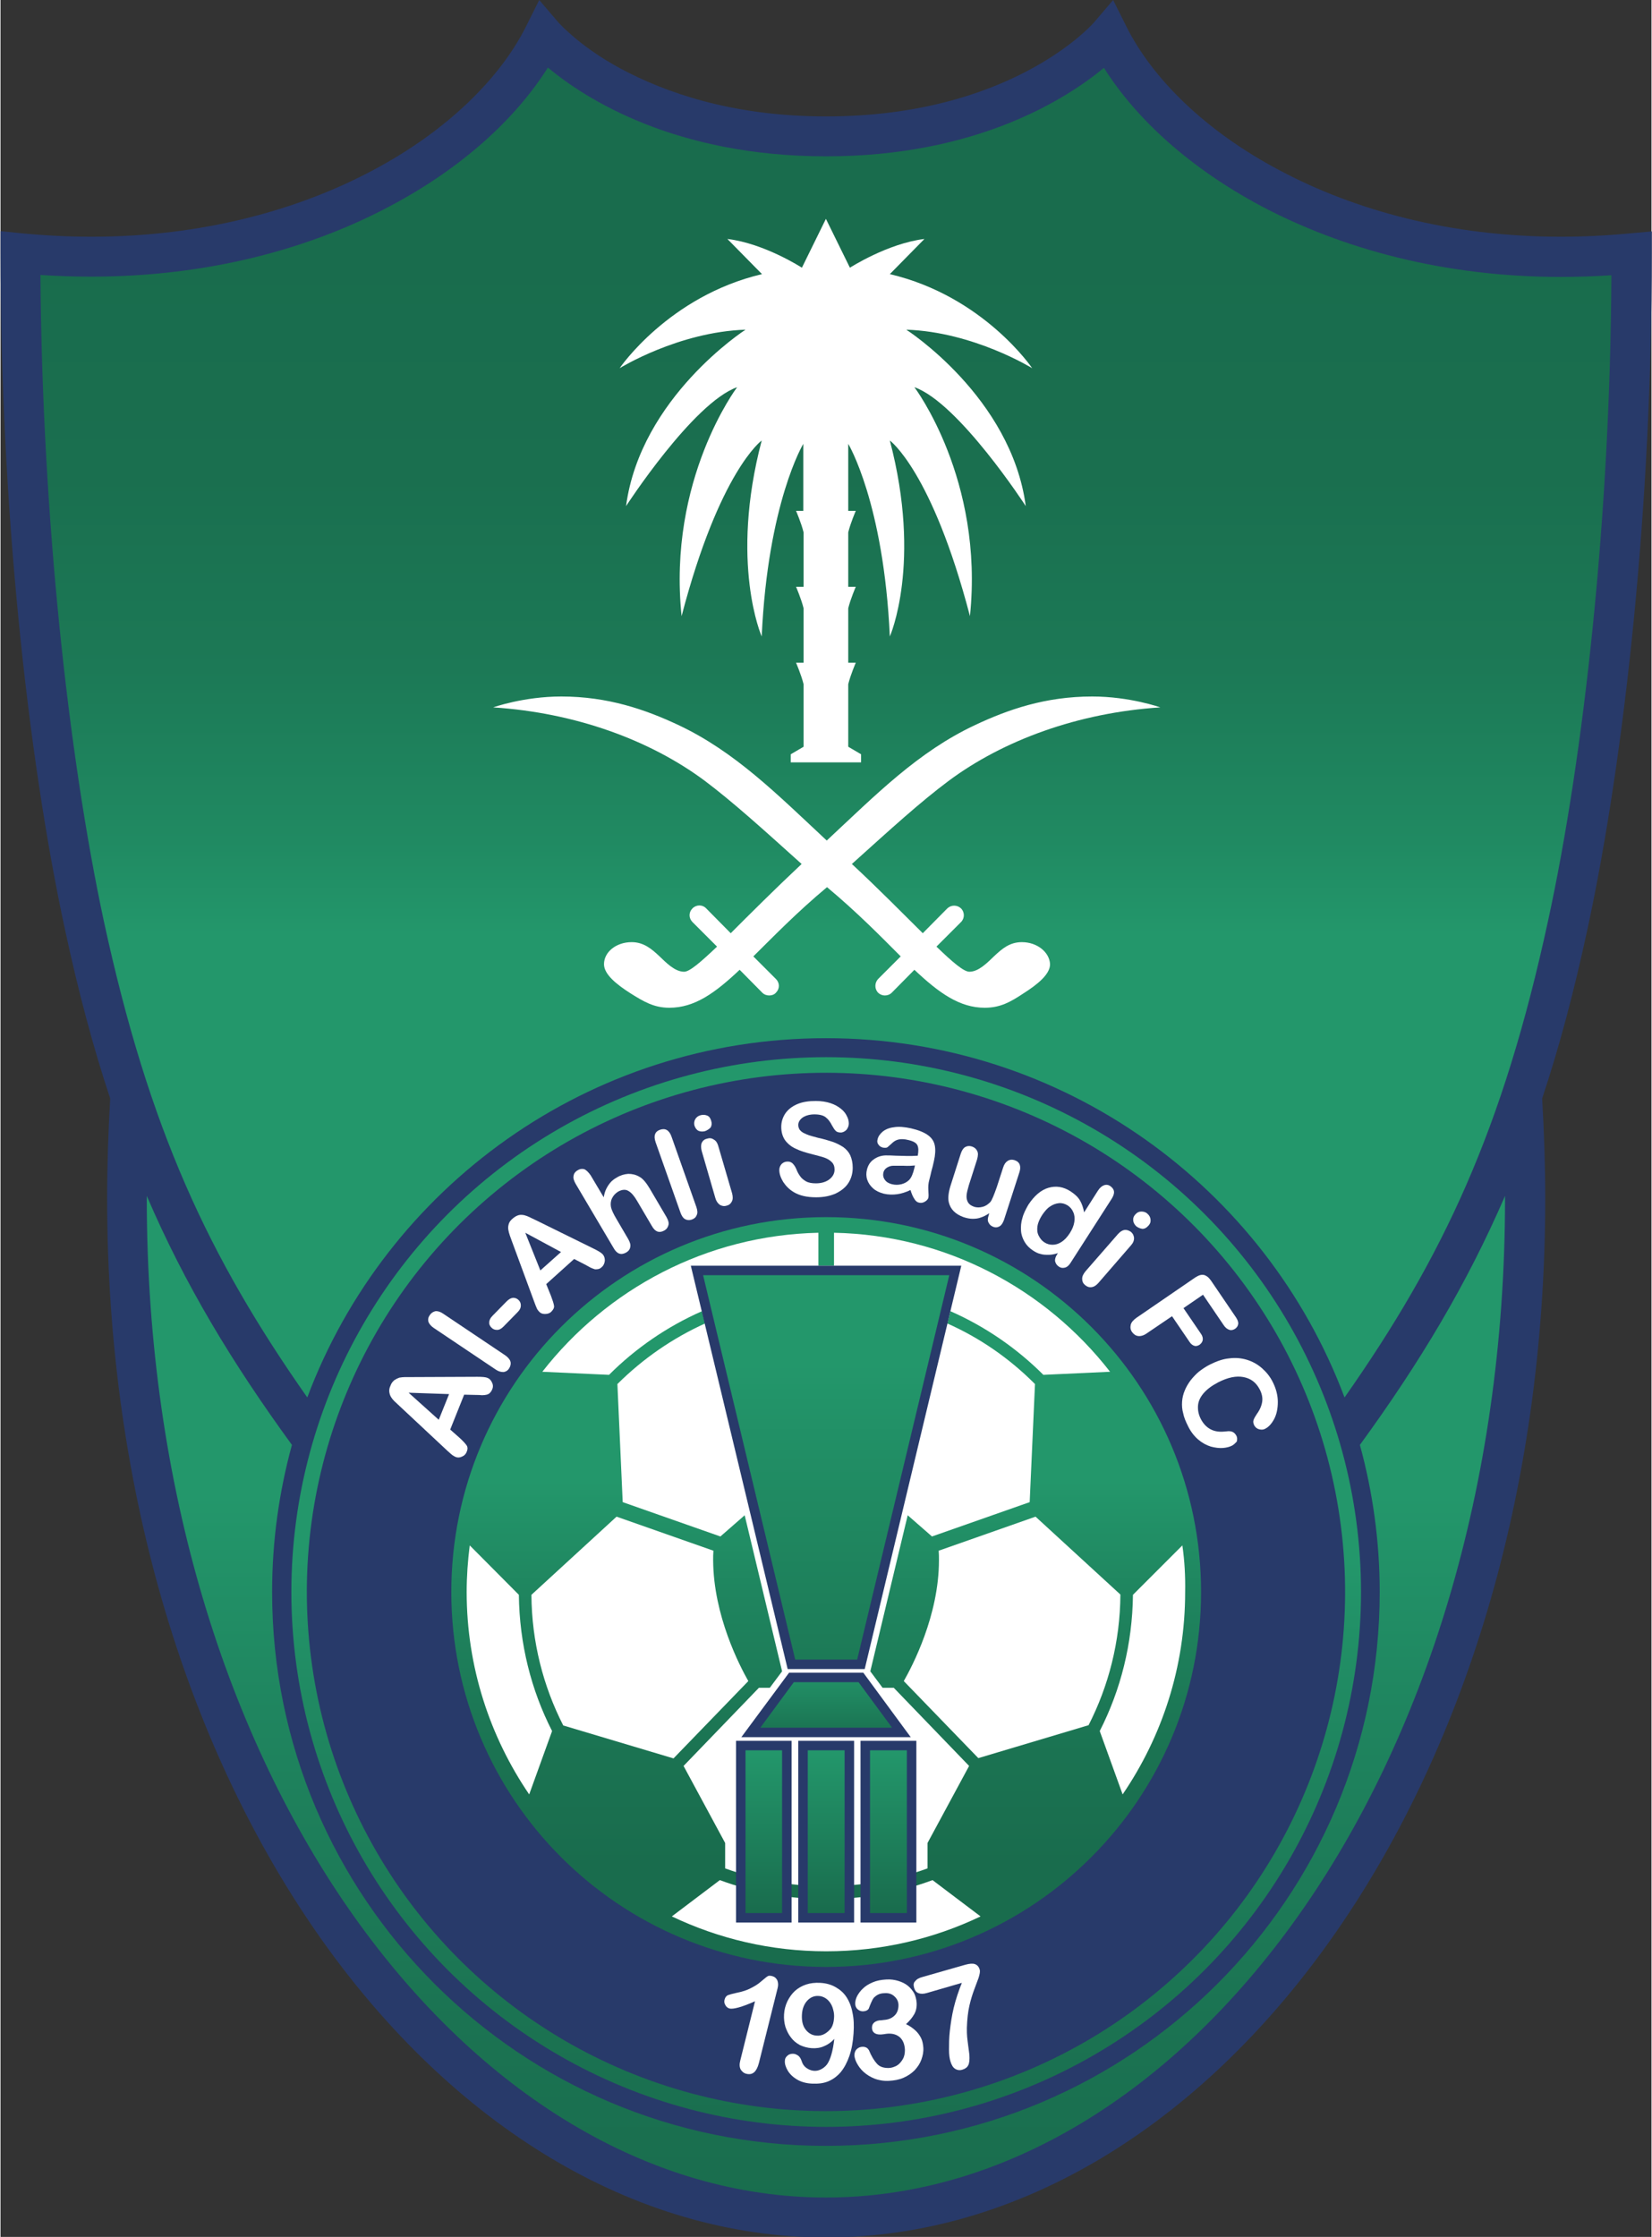
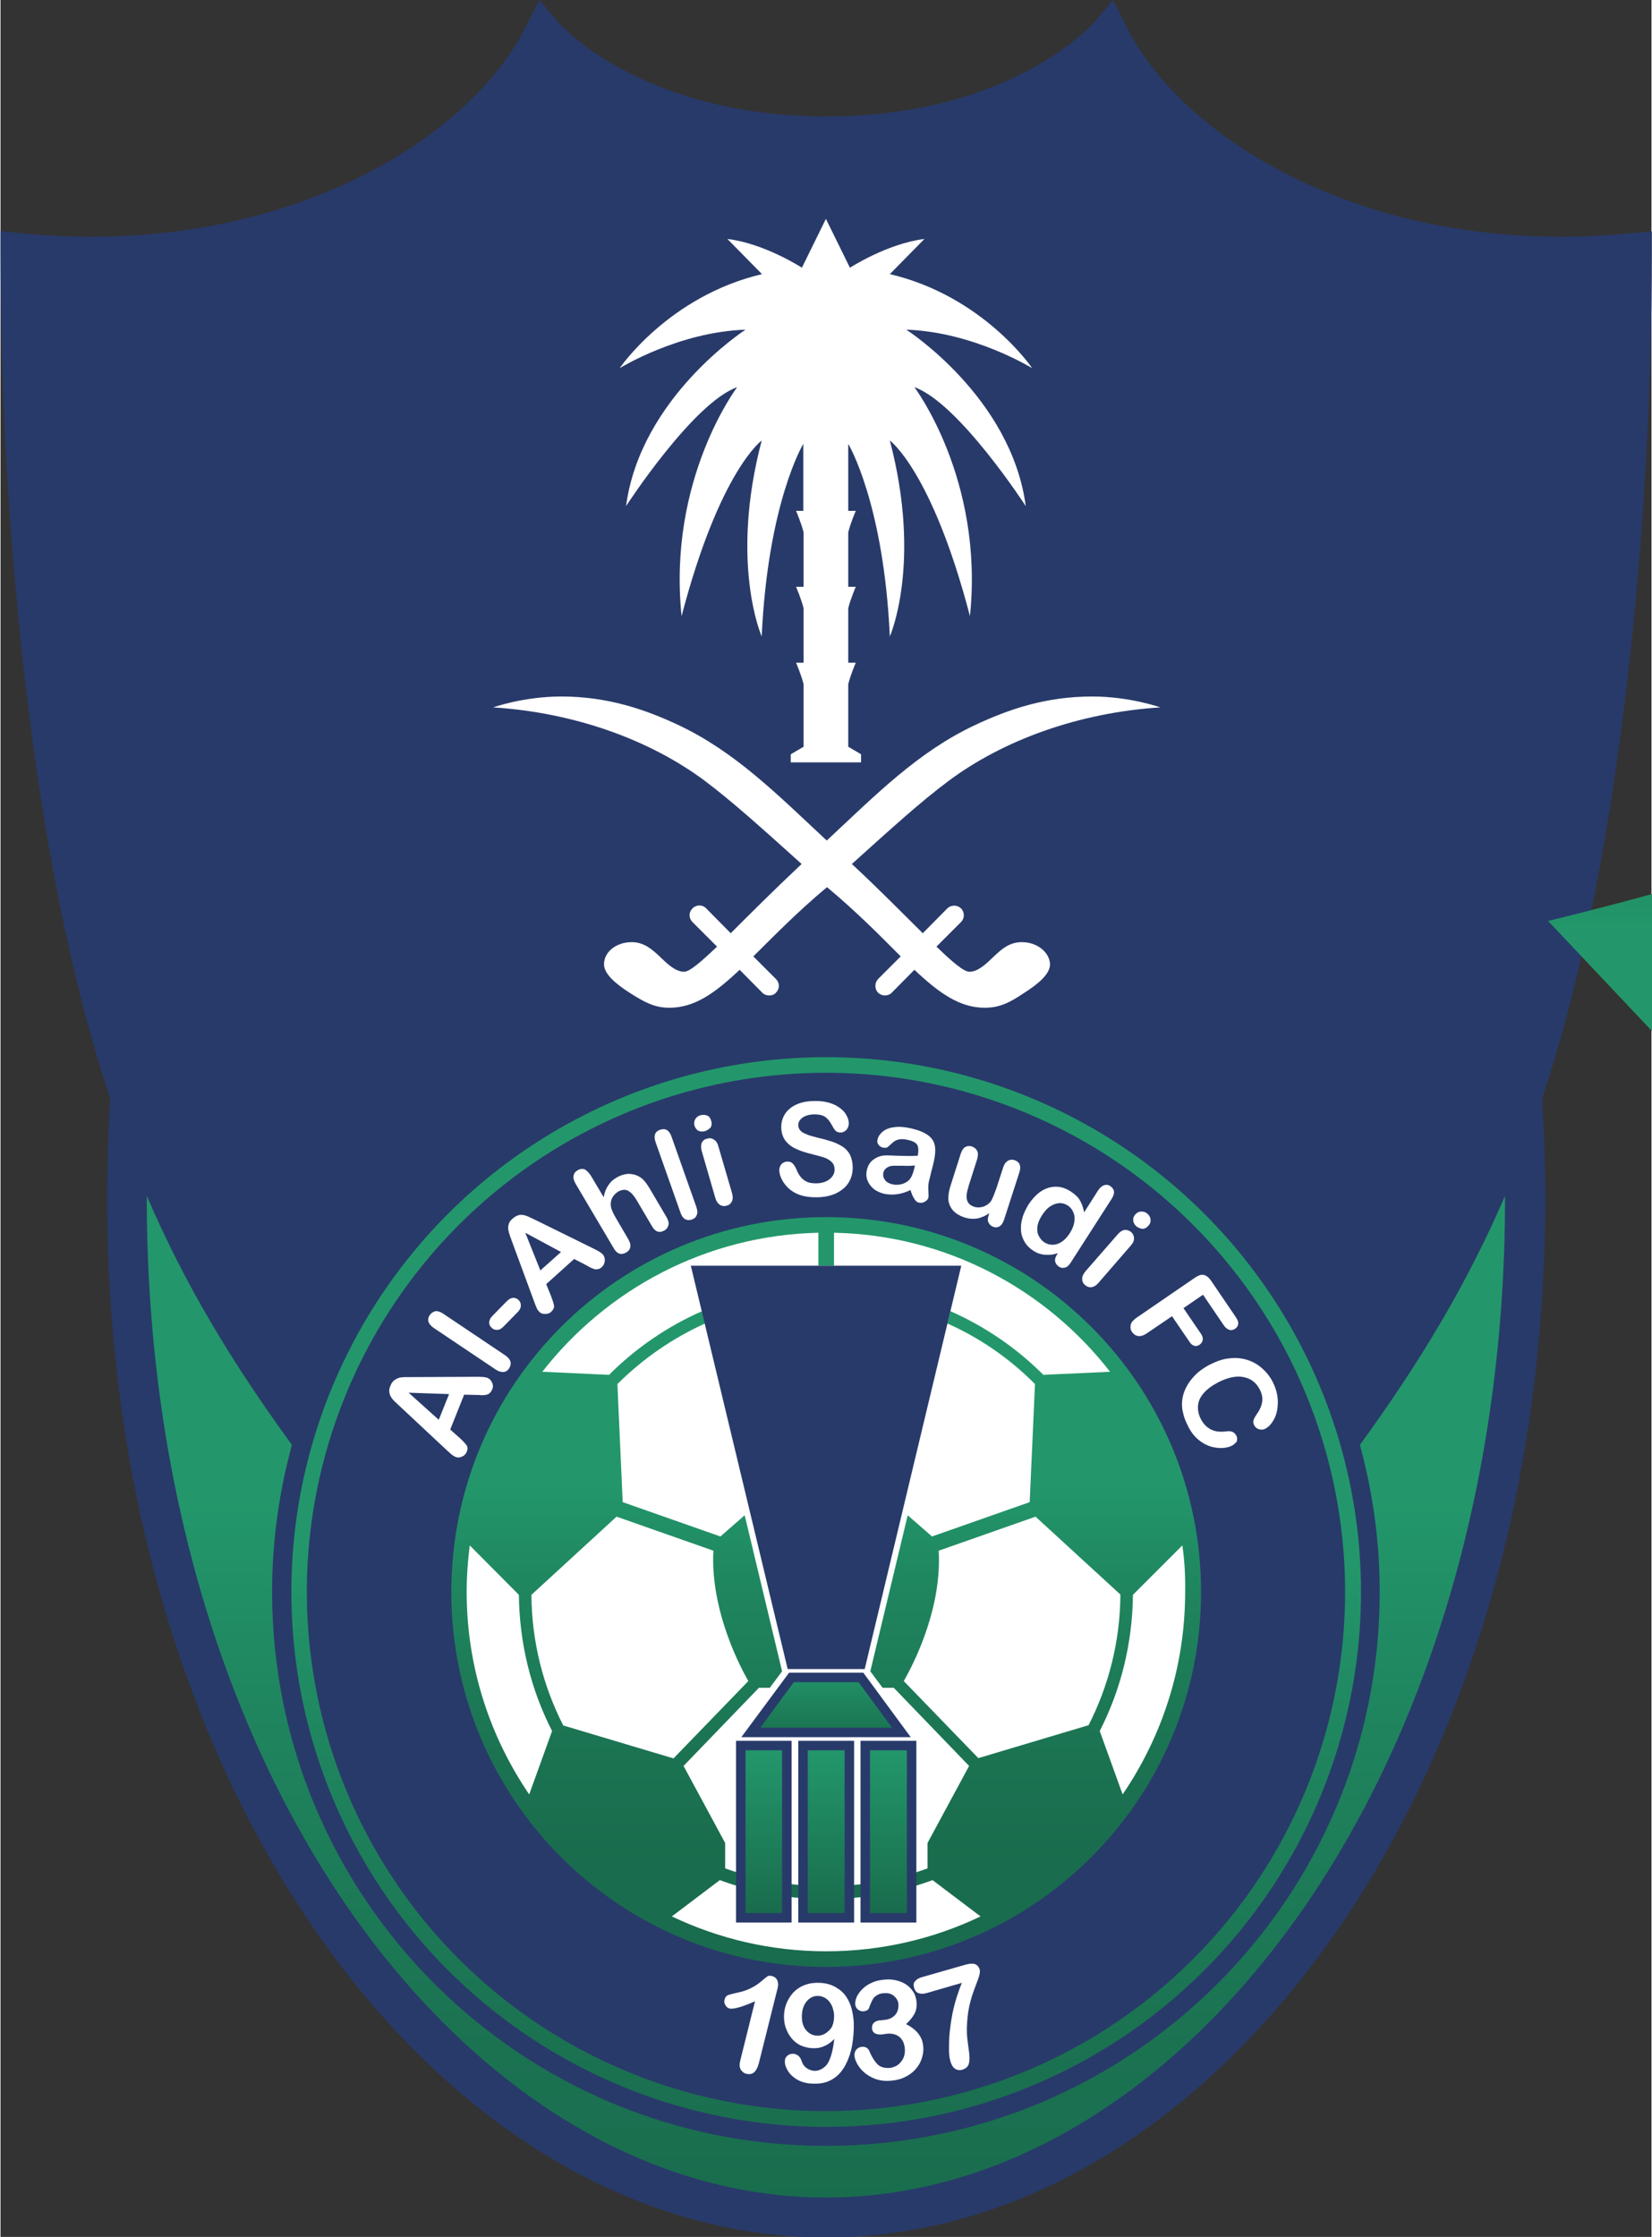
<svg xmlns="http://www.w3.org/2000/svg" xmlns:xlink="http://www.w3.org/1999/xlink" height="367.961" viewBox="0 0 291 394.247" width="271.768">
  <rect x="0" y="0" width="291" height="394.247" fill="#333333" stroke="none" />
  <linearGradient id="a">
    <stop offset=".139" stop-color="#196c4d" />
    <stop offset=".287" stop-color="#1b7352" />
    <stop offset=".499" stop-color="#1f855f" />
    <stop offset=".648" stop-color="#23976b" />
  </linearGradient>
  <linearGradient id="b" gradientUnits="userSpaceOnUse" x1="295.769" x2="295.769" xlink:href="#a" y1="872.811" y2="352.567" />
  <linearGradient id="c" gradientUnits="userSpaceOnUse" x1="295.775" x2="295.775" y1="21.224" y2="504.919">
    <stop offset=".139" stop-color="#196c4d" />
    <stop offset=".31" stop-color="#1a6f4f" />
    <stop offset=".451" stop-color="#1c7956" />
    <stop offset=".579" stop-color="#208a62" />
    <stop offset=".648" stop-color="#23976b" />
  </linearGradient>
  <linearGradient id="d" gradientUnits="userSpaceOnUse" x1="295.772" x2="295.772" xlink:href="#a" y1="850.052" y2="400.413" />
  <linearGradient id="e" gradientUnits="userSpaceOnUse" x1="295.772" x2="295.772" xlink:href="#a" y1="704.643" y2="435.974" />
  <linearGradient id="f">
    <stop offset="0" stop-color="#196c4d" />
    <stop offset="1" stop-color="#23976b" />
  </linearGradient>
  <linearGradient id="g" gradientUnits="userSpaceOnUse" x1="273.449" x2="273.449" xlink:href="#f" y1="685.28" y2="626.952" />
  <linearGradient id="h" gradientUnits="userSpaceOnUse" x1="295.775" x2="295.775" xlink:href="#f" y1="685.28" y2="626.952" />
  <linearGradient id="i" gradientUnits="userSpaceOnUse" x1="295.772" x2="295.772" xlink:href="#f" y1="645.652" y2="488.116" />
  <linearGradient id="j" gradientUnits="userSpaceOnUse" x1="295.772" x2="295.772" xlink:href="#f" y1="624.948" y2="596.813" />
  <linearGradient id="k" gradientUnits="userSpaceOnUse" x1="318.098" x2="318.098" xlink:href="#f" y1="685.28" y2="626.952" />
  <g transform="scale(.492)">
    <path d="m494.1 570.3c0 109.5-88.8 198.4-198.4 198.4s-198.4-88.8-198.4-198.4 88.8-198.4 198.4-198.4 198.4 88.9 198.4 198.4z" fill="#283a6a" />
    <path d="m583.7 83.6c-8.4.8-16.7 1.2-24.7 1.2-39.6 0-73.9-9.5-100.6-23.7-26.8-14.1-45.8-33.1-55-51.5l-4.8-9.6-7 8.2c-1.1 1.2-30.2 33.5-95.8 33.5-33.9 0-57.9-8.7-73.6-17.1-7.8-4.2-13.5-8.5-17.1-11.6-1.8-1.6-3.2-2.8-4-3.7-.4-.4-.7-.7-.9-.9-.1-.1-.2-.2-.2-.2l-7-8.2-4.8 9.6c-9.2 18.4-28.3 37.4-55 51.5-26.7 14.2-61.1 23.7-100.6 23.7-8 0-16.3-.4-24.7-1.2l-7.9-.8v7.9c0 89.4 9.5 179.4 23.1 242.3 4.8 22.3 10.1 42.2 16.2 60.5-.7 12.1-1.1 24-1.1 35.8 0 106.6 29.9 199.2 76.9 265.6 47 66.3 111.6 106.6 180.7 106.6s133.7-40.3 180.7-106.6c47.1-66.4 76.9-159 76.9-265.6 0-11.8-.4-23.7-1.1-35.8 6.1-18.3 11.4-38.2 16.2-60.5 13.6-62.9 23.1-152.9 23.1-242.2v-7.9z" fill="#283a6a" />
    <path d="m539 429.3c0 103.9-29.2 193.8-74.3 257.3-45.2 63.6-105.8 100.6-169 100.6s-123.8-37-169-100.6c-45.1-63.6-74.3-153.4-74.3-257.3 0-.3 0-.6 0-.9 13.7 31.9 30.6 59.8 52 89.2-4.6 16.8-7.1 34.4-7.1 52.7 0 109.5 88.8 198.4 198.4 198.4s198.4-88.8 198.4-198.4c0-18.2-2.5-35.9-7.1-52.7 21.4-29.4 38.2-57.3 52-89.2z" fill="url(#b)" />
-     <path d="m554.4 329.9c-16.2 74.9-37.6 120.4-72.9 170.7-28.2-75.2-100.7-128.7-185.8-128.7-85 0-157.6 53.5-185.8 128.7-35.3-50.3-56.7-95.9-72.9-170.7-12.8-59.7-22.1-145.6-22.7-231.4 6.2.4 12.2.6 18.2.6 41.9 0 78.5-10 107.3-25.4 25.2-13.4 44.5-30.8 56.3-49.5 13.4 11.2 45.6 31.8 99.7 31.8s86.2-20.7 99.5-31.7c11.8 18.7 31.2 36.1 56.3 49.5 28.9 15.3 65.5 25.4 107.3 25.4 6 0 12-.2 18.2-.6-.4 85.7-9.7 171.6-22.7 231.3z" fill="url(#c)" />
+     <path d="m554.4 329.9s86.2-20.7 99.5-31.7c11.8 18.7 31.2 36.1 56.3 49.5 28.9 15.3 65.5 25.4 107.3 25.4 6 0 12-.2 18.2-.6-.4 85.7-9.7 171.6-22.7 231.3z" fill="url(#c)" />
    <circle cx="295.8" cy="570.3" fill="url(#d)" r="191.6" />
    <circle cx="295.8" cy="570.3" fill="#283a6a" r="186" transform="matrix(.987 -.16 .16 .987 -87.481 54.713)" />
    <path d="m295.8 436c-74.2 0-134.3 60.1-134.3 134.3s60.1 134.3 134.3 134.3 134.3-60.1 134.3-134.3-60.1-134.3-134.3-134.3z" fill="url(#e)" />
    <path d="m267.9 602.2c-3-5.3-12.5-23.4-12.6-43.3 0-1.1 0-2.2.1-3.4l-34.7-12.2-30.5 28c.1 16.8 4.2 32.7 11.4 46.8l39.5 11.8z" fill="#fff" />
    <path d="m370.8 543.3-34.7 12.2c.1 1.1.1 2.3.1 3.4 0 19.9-9.6 38-12.6 43.3l26.7 27.6 39.5-11.8c7.2-14.1 11.3-30 11.4-46.8z" fill="#fff" />
    <path d="m251.3 469.7 1.1 4.4c-11.7 5.3-22.2 12.6-31.2 21.5-.1.1-.1.1-.2.2l1.9 42.3 35 12.3 8.7-7.6 13.4 55.9-4.4 5.9h-3.9l-27 28 14.9 27.6v9.1c11.3 4.1 23.5 6.4 36.3 6.4 12.7 0 25-2.3 36.2-6.4v-9.1l14.9-27.6-27-28h-4l-4.4-5.9.1-.4 13.3-55.5 8.7 7.6 35-12.3 1.9-42.3c-.1-.1-.1-.1-.2-.2-9-9-19.5-16.3-31.2-21.5l1.1-4.4c12.5 5.5 23.8 13.3 33.3 22.8l23.9-1.1c-23-29.6-58.7-49-98.9-49.8v11.8h-5.6v-11.8c-40.2.9-75.8 20.2-98.9 49.8l23.9 1.1c9.5-9.5 20.8-17.3 33.3-22.8z" fill="#fff" />
    <path d="m168.1 553.6c-.7 5.5-1.1 11.1-1.1 16.7 0 26.8 8.3 51.8 22.4 72.5l8.2-22.7c-7.5-14.7-11.7-31.2-11.9-48.8z" fill="#fff" />
    <path d="m295.8 680.3c-13.4 0-26.2-2.4-38.1-6.8l-17.2 13c16.8 8 35.5 12.5 55.3 12.5s38.6-4.5 55.3-12.5l-17.2-13c-11.9 4.4-24.7 6.8-38.1 6.8z" fill="#fff" />
    <path d="m423.4 553.6-17.7 17.7c-.2 17.6-4.4 34.1-11.9 48.8l8.2 22.7c14.1-20.7 22.4-45.6 22.4-72.5.1-5.7-.2-11.2-1-16.7z" fill="#fff" />
    <path d="m263.5 688.7v-65.1h19.9v63.4 1.7z" fill="#283a6a" />
    <path d="m266.9 685.3h13.1v-58.3h-13.1z" fill="url(#g)" />
    <path d="m285.8 688.7v-65.1h20v63.4 1.7z" fill="#283a6a" />
    <path d="m289.2 685.3h13.2v-58.3h-13.2z" fill="url(#h)" />
    <path d="m342 453.4h-94.7l34.7 144.5h27.6l34.6-144.5z" fill="#283a6a" />
-     <path d="m284.7 594.5h22.2l33-137.7h-88.2z" fill="url(#i)" />
    <path d="m324.1 619.6-15-20.4h-26.6l-17.1 23.1h60.7z" fill="#283a6a" />
    <path d="m272.2 618.9h47.2l-12-16.3h-23.2z" fill="url(#j)" />
    <path d="m309.8 688.7h-1.7v-65.1h20v65.1z" fill="#283a6a" />
    <path d="m324.7 685.3v-58.3h-13.2v58.3z" fill="url(#k)" />
    <g fill="#fff">
      <path d="m367.3 181.3c-5.2-39.1-42.8-63.2-42.8-63.2 24.1.8 45.1 13.8 45.1 13.8s-17.4-25.8-51-33.7l12.4-12.6c-13.2 1.6-26.7 10.3-26.7 10.3l-8.6-17.5-8.6 17.5s-13.4-8.7-26.7-10.3l12.4 12.6c-33.5 7.9-51 33.7-51 33.7s21-13 45.1-13.8c0 0-37.6 24.2-42.8 63.2 0 0 24-37 39.8-42.6 0 0-25 33-19.9 82 13.6-52 28.7-62.9 28.7-62.9-11.6 44 0 70.2 0 70.2 2.2-48 14.9-69 14.9-69v24h-2.6s1.9 4.4 2.7 7.7v19.5h-2.7s1.9 4.4 2.7 7.7v19.5h-2.7s1.9 4.4 2.7 7.7v22.4l-4.6 2.7v2.9h25.2v-2.9l-4.6-2.7v-22.4c.8-3.3 2.7-7.7 2.7-7.7h-2.7v-19.5c.8-3.3 2.7-7.7 2.7-7.7h-2.7v-19.5c.8-3.3 2.7-7.7 2.7-7.7h-2.7v-24s12.7 21 14.9 69c0 0 11.6-26.2 0-70.2 0 0 15.1 10.9 28.7 62.9 5.1-49-19.9-82-19.9-82 15.9 5.6 39.9 42.6 39.9 42.6z" />
      <path d="m365.9 337.5c-4.4 0-7.1 2.4-9.8 4.9-2.6 2.5-5.7 5.7-9 5.7-2 0-6-3.4-11.8-9l8.8-8.8c1.4-1.4 1.3-3.6 0-4.9-1.4-1.3-3.5-1.3-4.9 0l-8.8 8.9c-6.9-6.8-15.5-15.6-25.4-24.8 14-12.6 24.5-22.2 34.7-29.8 19.5-14.5 46.3-24.4 75.8-26.3 0 0-10.9-3.9-24.4-3.9-16.8 0-30.2 4.7-41.9 10.2-20.5 9.6-35.5 24.9-53.2 41.4-17.7-16.5-32.8-31.8-53.2-41.4-11.7-5.5-25.2-10.2-41.9-10.2-13.5 0-24.4 3.9-24.4 3.9 29.4 1.9 56.2 11.7 75.8 26.3 10.1 7.6 20.7 17.2 34.7 29.8-9.9 9.3-18.6 18-25.4 24.8l-8.8-8.9c-1.3-1.4-3.5-1.4-4.9 0s-1.4 3.5 0 4.9l8.8 8.8c-5.8 5.5-9.8 9-11.8 9-3.3 0-6.4-3.2-9-5.7-2.7-2.5-5.5-4.9-9.8-4.9-5.5 0-9.9 3.5-9.9 7.9 0 3.6 4.4 7.2 9.6 10.5 4.5 2.8 8.2 5.1 13.8 5.1 9.1 0 16.4-5.3 25.2-13.6l8.1 8.2c.7.7 1.6 1 2.5 1s1.8-.3 2.4-1c1.4-1.4 1.4-3.5 0-4.9l-8.1-8.1c7.2-7.1 15.5-15.7 26.4-24.8 10.9 9.1 19.3 17.7 26.4 24.8l-8.1 8.1c-1.3 1.4-1.3 3.6 0 4.9.7.7 1.6 1 2.4 1 .9 0 1.8-.3 2.5-1l8.1-8.2c8.8 8.3 16.2 13.6 25.2 13.6 5.7 0 9.4-2.2 13.8-5.1 5.2-3.3 9.6-6.9 9.6-10.5-.2-4.3-4.6-7.9-10.1-7.9z" />
      <path d="m170.5 499.7-4.4-.1-5 12.5 3.4 3c1.3 1.2 2.1 2.1 2.5 2.7s.4 1.4 0 2.3c-.3.8-.9 1.4-1.7 1.7-.8.4-1.6.4-2.3.1-.4-.2-.8-.4-1.2-.7s-.9-.8-1.6-1.4l-16.9-15.8c-.5-.5-1.1-1-1.7-1.6-.7-.6-1.2-1.2-1.6-1.8s-.6-1.2-.7-1.9 0-1.5.4-2.3c.3-.9.8-1.5 1.4-2 .6-.4 1.2-.7 1.8-.9.7-.1 1.3-.2 2-.2h2.8l23.1-.1c1.8 0 3 .1 3.7.4s1.2.8 1.6 1.7c.4.8.4 1.7 0 2.5-.2.5-.5.9-.8 1.2s-.7.5-1.1.6-1 .2-1.7.2c-.8-.1-1.5-.1-2-.1zm-13.5 8.9 3.7-9.2-14.5-.5z" />
      <path d="m209.4 453-3.9-2-10 9 1.7 4.2c.6 1.6 1 2.8 1.1 3.6.1.7-.3 1.4-1 2.1-.6.6-1.4.8-2.3.8s-1.6-.3-2.1-.9c-.3-.3-.6-.7-.8-1.2s-.5-1.1-.8-2l-8-21.7c-.2-.6-.5-1.4-.8-2.2-.3-.9-.5-1.6-.6-2.3s0-1.4.2-2c.2-.7.7-1.3 1.4-1.9s1.4-1 2.1-1.2 1.4-.1 2 0c.7.2 1.3.4 1.9.7s1.4.7 2.5 1.2l20.7 10.2c1.6.8 2.6 1.4 3.1 2s.7 1.3.7 2.2c-.1.9-.4 1.7-1.1 2.3-.4.4-.8.6-1.2.7s-.8.1-1.2.1c-.4-.1-.9-.3-1.6-.6-.9-.5-1.5-.8-2-1.1zm-16 2.1 7.4-6.6-12.8-6.9z" />
      <path d="m177.4 490.6-22.2-14.9c-1-.7-1.6-1.4-1.9-2.2-.2-.8-.1-1.6.5-2.4.5-.8 1.2-1.2 2-1.4.8-.1 1.8.2 2.8.9l22.2 14.9c1 .7 1.7 1.5 1.9 2.3s0 1.6-.5 2.4-1.2 1.2-2 1.3c-.9 0-1.8-.2-2.8-.9z" />
      <path d="m243.6 434.4-8.9-25.2c-.4-1.2-.5-2.1-.2-2.9s.9-1.3 1.8-1.6 1.7-.3 2.4.1 1.3 1.2 1.7 2.4l8.9 25.2c.4 1.2.5 2.2.1 2.9-.3.8-.9 1.3-1.8 1.6s-1.7.2-2.4-.2-1.2-1.2-1.6-2.3z" />
      <path d="m185.2 470.1-5 5.1c-.8.8-1.5 1.2-2.3 1.2s-1.4-.2-2-.8-.9-1.2-.8-2c0-.7.4-1.5 1.2-2.3l5-5.1c.8-.8 1.5-1.2 2.3-1.3.7 0 1.4.2 2 .8s.8 1.2.8 1.9c0 1-.4 1.7-1.2 2.5z" />
      <path d="m211.4 421 4.7 7.9c.2-1.2.5-2.2.9-3s.9-1.6 1.5-2.3 1.4-1.3 2.3-1.8c1.3-.8 2.7-1.2 4.1-1.3 1.4 0 2.7.3 3.9 1 .8.4 1.4 1 2 1.7s1.2 1.6 1.8 2.6l6 10.2c.6 1.1.9 2 .7 2.8s-.6 1.5-1.5 2c-1.8 1-3.3.5-4.5-1.7l-5.3-9c-1-1.7-2-2.9-3.1-3.5-1-.6-2.3-.5-3.7.3-.9.6-1.6 1.3-2.1 2.3s-.6 2.1-.4 3.2c.2 1 .9 2.5 2.1 4.5l4.1 7c.6 1.1.9 2 .7 2.8-.1.8-.6 1.5-1.5 2-1.8 1-3.3.5-4.5-1.7l-13.6-23c-.6-1.1-.9-2-.7-2.8.1-.8.6-1.5 1.5-2 .8-.5 1.7-.6 2.5-.3.7.4 1.4 1.1 2.1 2.1z" />
      <path d="m252.4 405.2c-.8.2-1.6.2-2.3-.1s-1.2-1-1.5-1.9c-.2-.8-.1-1.6.3-2.3s1.1-1.2 1.9-1.4 1.5-.2 2.3.1 1.2.9 1.5 1.9c.3.9.2 1.7-.2 2.4-.6.6-1.2 1-2 1.3zm4.7 5.2 5 17.1c.3 1.2.3 2.2-.1 2.9-.4.8-1 1.3-1.9 1.5-.9.3-1.7.1-2.4-.3-.7-.5-1.3-1.3-1.6-2.4l-4.9-16.9c-.3-1.2-.3-2.1 0-2.9.4-.8 1-1.3 1.9-1.5.9-.3 1.7-.2 2.4.3.8.4 1.3 1.2 1.6 2.2z" />
      <path d="m405 446.1-11.7 13.5c-.8.9-1.6 1.4-2.5 1.5s-1.6-.2-2.3-.8-1-1.3-1-2.2.4-1.7 1.2-2.7l11.6-13.3c.8-.9 1.6-1.4 2.4-1.5s1.6.2 2.3.7c.7.6 1 1.3 1.1 2.2 0 .9-.3 1.7-1.1 2.6zm1.9-6.8c-.6-.6-1-1.2-1.1-2s.1-1.6.8-2.3c.6-.7 1.3-1 2.1-1s1.6.2 2.2.8c.6.5 1 1.2 1.1 2s-.1 1.6-.8 2.3c-.6.7-1.3 1.1-2.1 1.1-.8-.1-1.5-.4-2.2-.9z" />
      <path d="m305.3 418.3c0 2-.5 3.8-1.5 5.4s-2.5 2.8-4.5 3.8c-2 .9-4.3 1.4-7.1 1.4-3.3 0-6-.6-8.1-1.9-1.5-.9-2.7-2.1-3.7-3.6-.9-1.5-1.4-2.9-1.4-4.3 0-.8.3-1.5.8-2.1.6-.6 1.3-.9 2.2-.9.7 0 1.3.2 1.8.7s.9 1.1 1.3 2c.4 1.1.9 1.9 1.4 2.6s1.2 1.3 2.1 1.8 2.1.7 3.5.7c2 0 3.6-.5 4.8-1.4s1.9-2.1 1.9-3.5c0-1.1-.3-2-1-2.7s-1.5-1.2-2.6-1.6-2.5-.7-4.3-1.2c-2.4-.6-4.4-1.2-6-2-1.6-.7-2.9-1.8-3.8-3-.9-1.3-1.4-2.9-1.4-4.8 0-1.8.5-3.4 1.5-4.9 1-1.4 2.4-2.5 4.3-3.3s4.1-1.1 6.6-1.1c2 0 3.8.3 5.3.8s2.7 1.2 3.7 2 1.7 1.7 2.1 2.6c.5.9.7 1.8.7 2.7 0 .8-.3 1.5-.8 2.2-.6.6-1.3 1-2.1 1s-1.4-.2-1.8-.6-.8-1-1.3-1.9c-.6-1.2-1.3-2.2-2.2-2.9-.8-.7-2.2-1.1-4.1-1.1-1.7 0-3.1.4-4.2 1.1-1.1.8-1.6 1.7-1.6 2.7 0 .7.2 1.2.5 1.7.4.5.9.9 1.5 1.2s1.3.6 1.9.8 1.7.5 3.2.9c1.9.4 3.6.9 5.1 1.4s2.8 1.2 3.9 1.9c1.1.8 1.9 1.7 2.5 2.9.6 1.4.9 2.8.9 4.5z" />
      <path d="m326 426.3c-1.7.8-3.3 1.3-4.8 1.5s-3.1.2-4.8-.2c-1.5-.4-2.8-1-3.8-1.9s-1.7-1.9-2.1-3.1-.4-2.4-.1-3.6c.4-1.6 1.2-2.9 2.6-3.8 1.3-.9 2.9-1.4 4.8-1.3.4 0 1.4 0 3 .1 1.6 0 2.9.1 4.1.1 1.1 0 2.4 0 3.7-.1.3-1.6.3-2.8-.1-3.7s-1.5-1.5-3.2-1.9c-1.5-.4-2.7-.4-3.6-.2s-1.7.7-2.4 1.4c-.8.7-1.3 1.2-1.6 1.4s-.8.2-1.6.1c-.7-.2-1.2-.5-1.6-1.1-.4-.5-.5-1.2-.3-1.8.2-1.1.9-2 1.8-2.8 1-.8 2.3-1.4 4.1-1.6 1.7-.3 3.8-.1 6.1.4 2.6.6 4.6 1.4 6 2.4s2.2 2.2 2.5 3.7.2 3.4-.3 5.6c-.3 1.4-.6 2.6-.9 3.6-.2 1-.5 2.1-.8 3.3-.3 1.1-.4 2.3-.3 3.7.1 1.3.1 2.1 0 2.5-.1.6-.6 1.1-1.3 1.5s-1.4.5-2.1.3c-.6-.1-1.2-.6-1.6-1.3-.6-.9-1-1.9-1.4-3.2zm1.6-8.8c-1 .1-2.3.2-4.1.1-1.8 0-3 0-3.7 0s-1.4.2-2.1.6-1.2 1-1.4 1.8c-.2.9-.1 1.8.5 2.6.5.8 1.4 1.3 2.5 1.6 1.2.3 2.3.3 3.5 0 1.1-.3 2-.8 2.7-1.5.8-.8 1.4-2.2 1.9-4.3z" />
      <path d="m354 435.4.2-.8c-1 .7-2 1.2-2.9 1.5-1 .4-2 .5-3 .5s-2.1-.2-3.3-.6c-1.4-.5-2.6-1.2-3.5-2.1s-1.5-2-1.8-3.3c-.3-1.5-.1-3.4.6-5.7l3.7-11.6c.4-1.2.9-2 1.6-2.4s1.5-.5 2.4-.2 1.5.8 1.9 1.6.3 1.7 0 2.9l-3 9.4c-.4 1.4-.7 2.5-.8 3.5s.1 1.9.5 2.6 1.1 1.2 2.2 1.6c1 .3 2 .3 3.1 0s1.9-.9 2.7-1.7c.6-.7 1.3-2.5 2.3-5.3l2.3-7.1c.4-1.2.9-1.9 1.7-2.4.7-.4 1.5-.5 2.4-.2s1.5.8 1.8 1.5c.3.8.3 1.7-.1 2.9l-5.5 17c-.4 1.1-.9 1.9-1.6 2.3s-1.4.5-2.2.2-1.4-.8-1.7-1.5c-.4-.6-.4-1.5 0-2.6z" />
      <path d="m378.5 449.4.3-.5c-1.2.4-2.3.6-3.3.6s-2 0-2.9-.3c-1-.2-1.9-.7-2.8-1.3-1.2-.8-2.2-1.8-2.9-3s-1.2-2.5-1.3-4 0-3 .5-4.6c.4-1.6 1.2-3.1 2.1-4.7 2.1-3.2 4.5-5.3 7.2-6.1s5.4-.4 8 1.3c1.5 1 2.6 2 3.3 3.2s1.2 2.6 1.5 4.3l4.9-7.7c.7-1.1 1.4-1.7 2.2-2s1.6-.2 2.3.3 1.2 1.1 1.3 1.9-.2 1.6-.8 2.6l-14.7 22.9c-.6 1-1.3 1.6-2.1 1.8s-1.5.1-2.2-.4-1.1-1.1-1.3-1.9c-.1-.6.1-1.5.7-2.4zm-5.3-14.2c-.9 1.4-1.5 2.7-1.7 4s-.1 2.4.4 3.4 1.1 1.8 2 2.4 1.9.9 3 .9 2.1-.3 3.2-1 2.1-1.8 3-3.2 1.4-2.7 1.6-4 .1-2.4-.4-3.5c-.4-1-1.1-1.8-2-2.4-1-.6-2-.9-3.1-.8s-2.2.5-3.2 1.2c-1 .6-1.9 1.7-2.8 3z" />
      <path d="m438.2 474.7-7.4-10.9-7 4.8 6.2 9.1c.6.8.8 1.6.7 2.3s-.5 1.2-1.1 1.7c-.6.4-1.3.6-1.9.4-.7-.2-1.3-.7-1.8-1.5l-6.2-9.1-9 6.1c-1.1.8-2.2 1.1-3.1 1s-1.6-.6-2.2-1.4-.7-1.7-.5-2.6.9-1.7 2-2.5l21-14.4c.8-.5 1.5-.9 2.2-1s1.3 0 1.9.4c.6.3 1.1.9 1.7 1.7l8.9 13.1c.6.9.9 1.7.8 2.4s-.5 1.3-1.1 1.7-1.3.6-2 .4c-.9-.3-1.5-.8-2.1-1.7z" />
      <path d="m441.3 517.8c-.9.5-2.1.8-3.4.9s-2.8-.1-4.3-.5c-1.6-.5-3.1-1.3-4.5-2.5s-2.7-2.8-3.7-4.9c-.8-1.6-1.4-3-1.7-4.5-.4-1.4-.5-2.8-.4-4.2s.4-2.7 1-4.1c.5-1.2 1.2-2.4 2.1-3.6.9-1.1 1.9-2.2 3-3.1 1.2-.9 2.5-1.8 3.9-2.5 2.4-1.2 4.7-2 6.9-2.2 2.2-.3 4.3-.1 6.3.5s3.8 1.6 5.4 3 2.9 3 3.9 5c1.2 2.4 1.8 4.8 1.8 7.1s-.4 4.4-1.3 6.1-2 2.9-3.2 3.5c-.7.4-1.4.4-2.2.2s-1.3-.7-1.7-1.3c-.4-.8-.5-1.4-.3-2s.6-1.3 1.2-2.2c1.1-1.5 1.7-3 1.9-4.4s-.1-2.9-.9-4.4c-1.3-2.5-3.2-3.9-5.8-4.4s-5.6.1-9.1 1.9c-2.3 1.2-4 2.5-5.2 3.9s-1.9 2.9-2 4.5.2 3.1 1 4.7c.9 1.7 2 2.9 3.5 3.7s3.2 1 5.1.8c.9-.1 1.7-.2 2.4 0s1.2.6 1.7 1.4c.4.7.4 1.4.2 2.2-.4.4-.9 1-1.6 1.4z" />
      <path d="m265 738.2 5.3-21.3c-4.7 2.1-7.8 2.9-9.1 2.6-.7-.2-1.2-.6-1.5-1.2-.4-.6-.5-1.3-.3-2 .2-.8.6-1.3 1.2-1.6.6-.2 1.6-.5 3-.8 2.1-.4 3.9-1 5.2-1.7 1.4-.7 2.7-1.5 3.8-2.5 1.2-1 1.9-1.6 2.3-1.8.3-.2.9-.2 1.6 0 .8.2 1.4.7 1.8 1.5.3.8.4 1.7.1 2.8l-6.7 26.8c-.8 3.1-2.2 4.4-4.4 3.9-1-.2-1.6-.8-2.1-1.5-.5-.9-.5-2-.2-3.2z" />
      <path d="m298.7 730.4c-1.1 1.2-2.4 2.1-3.7 2.6-1.3.6-2.8.8-4.4.7-1.5-.1-2.9-.5-4.2-1.1-1.3-.7-2.4-1.6-3.2-2.7-.9-1.1-1.5-2.4-2-3.8-.4-1.4-.6-2.9-.5-4.5.1-1.7.5-3.2 1.2-4.7.7-1.4 1.6-2.7 2.7-3.7s2.5-1.8 4-2.3 3.2-.7 5-.6c2.1.1 3.9.6 5.5 1.5s2.9 2 3.9 3.5 1.8 3.4 2.2 5.6c.5 2.2.6 4.7.4 7.5-.2 3.1-.7 5.8-1.5 8.1s-1.8 4.2-3.1 5.8c-1.3 1.5-2.8 2.6-4.5 3.3s-3.6.9-5.8.8c-2.1-.1-3.9-.6-5.4-1.5s-2.6-2-3.3-3.2-1.1-2.4-1-3.5c0-.7.3-1.3.9-1.8.5-.5 1.2-.7 2-.7.7 0 1.3.3 1.9.7.5.4.9 1 1.2 1.9.3 1 .8 1.8 1.6 2.4s1.7 1 2.7 1.1c.9.1 1.8-.1 2.6-.5s1.6-1 2.2-1.8c1.2-1.7 2.1-4.7 2.6-9.1zm-.1-7.4c.1-1.1 0-2.1-.3-3.1-.2-.9-.6-1.8-1.1-2.5s-1.1-1.3-1.8-1.7-1.5-.7-2.4-.7c-1.5-.1-2.9.5-4 1.7s-1.8 2.9-1.9 5.1c-.1 2.1.3 3.9 1.3 5.2s2.3 2.1 3.9 2.2c1 .1 2-.1 2.9-.6s1.7-1.2 2.4-2.1c.6-1 .9-2.1 1-3.5z" />
      <path d="m316.4 723.6c1.5-.1 2.7-.5 3.8-1.5 1-.9 1.5-2.2 1.5-3.8 0-1.2-.5-2.3-1.4-3.1-.9-.9-2.1-1.3-3.5-1.2-1 0-1.8.2-2.4.5s-1.1.7-1.5 1.1c-.4.5-.7 1.1-1 1.8s-.6 1.4-.8 2c-.1.3-.4.6-.8.8s-.9.3-1.4.3c-.6 0-1.2-.2-1.8-.7s-.9-1.2-.9-2.1c0-.8.2-1.7.7-2.7.5-.9 1.2-1.9 2.1-2.7.9-.9 2.1-1.6 3.5-2.2s3-.9 4.8-1c1.6-.1 3 .1 4.3.5s2.4.9 3.4 1.7 1.7 1.7 2.3 2.7c.5 1 .8 2.2.9 3.4.1 1.6-.2 3-.9 4.2s-1.6 2.3-2.9 3.5c1.3.6 2.4 1.4 3.3 2.2s1.6 1.8 2.1 2.8.7 2.2.8 3.4c.1 1.5-.2 2.9-.7 4.3s-1.3 2.6-2.4 3.8c-1.1 1.1-2.4 2-4 2.7s-3.3 1-5.2 1.1-3.7-.2-5.2-.8-2.8-1.4-3.9-2.4-1.8-2-2.4-3.1-.8-2-.9-2.7c0-.9.2-1.7.8-2.3s1.3-.9 2.2-.9c.5 0 .9.1 1.3.3s.7.6.9.9c.9 2.2 1.9 3.8 2.9 4.9s2.4 1.5 4.1 1.5c1 0 1.9-.3 2.9-.8.9-.5 1.6-1.3 2.2-2.3s.8-2.1.8-3.4c-.1-1.9-.6-3.3-1.7-4.4-1.1-1-2.5-1.5-4.4-1.4-.3 0-.8.1-1.5.2s-1.1.1-1.3.1c-.9 0-1.6-.2-2.1-.6s-.8-1-.8-1.8.2-1.4.8-1.9 1.4-.8 2.6-.8z" />
      <path d="m330.3 708.2 15.4-4.4c1.5-.4 2.6-.5 3.4-.2s1.4.9 1.7 2c.2.6 0 1.6-.4 2.9-.5 1.3-1 2.7-1.6 4.3s-1.2 3.5-1.7 5.7-.8 4.8-.9 7.9c0 1.3 0 2.4.1 3.3.1.8.2 1.9.4 3.3.2 1.3.3 2.4.4 3.1.1 1.7 0 2.9-.4 3.7s-1.1 1.3-2.1 1.6c-.9.3-1.8.2-2.6-.3s-1.3-1.4-1.7-2.7c-.3-1-.5-2.4-.5-4.2s0-4.1.3-6.7.7-5.4 1.4-8.3 1.7-5.9 2.9-8.9l-12.4 3.6c-1.3.4-2.3.4-3.1.1s-1.3-.9-1.6-1.9c-.3-1.1-.2-1.9.4-2.4.5-.7 1.4-1.2 2.6-1.5z" />
    </g>
  </g>
</svg>